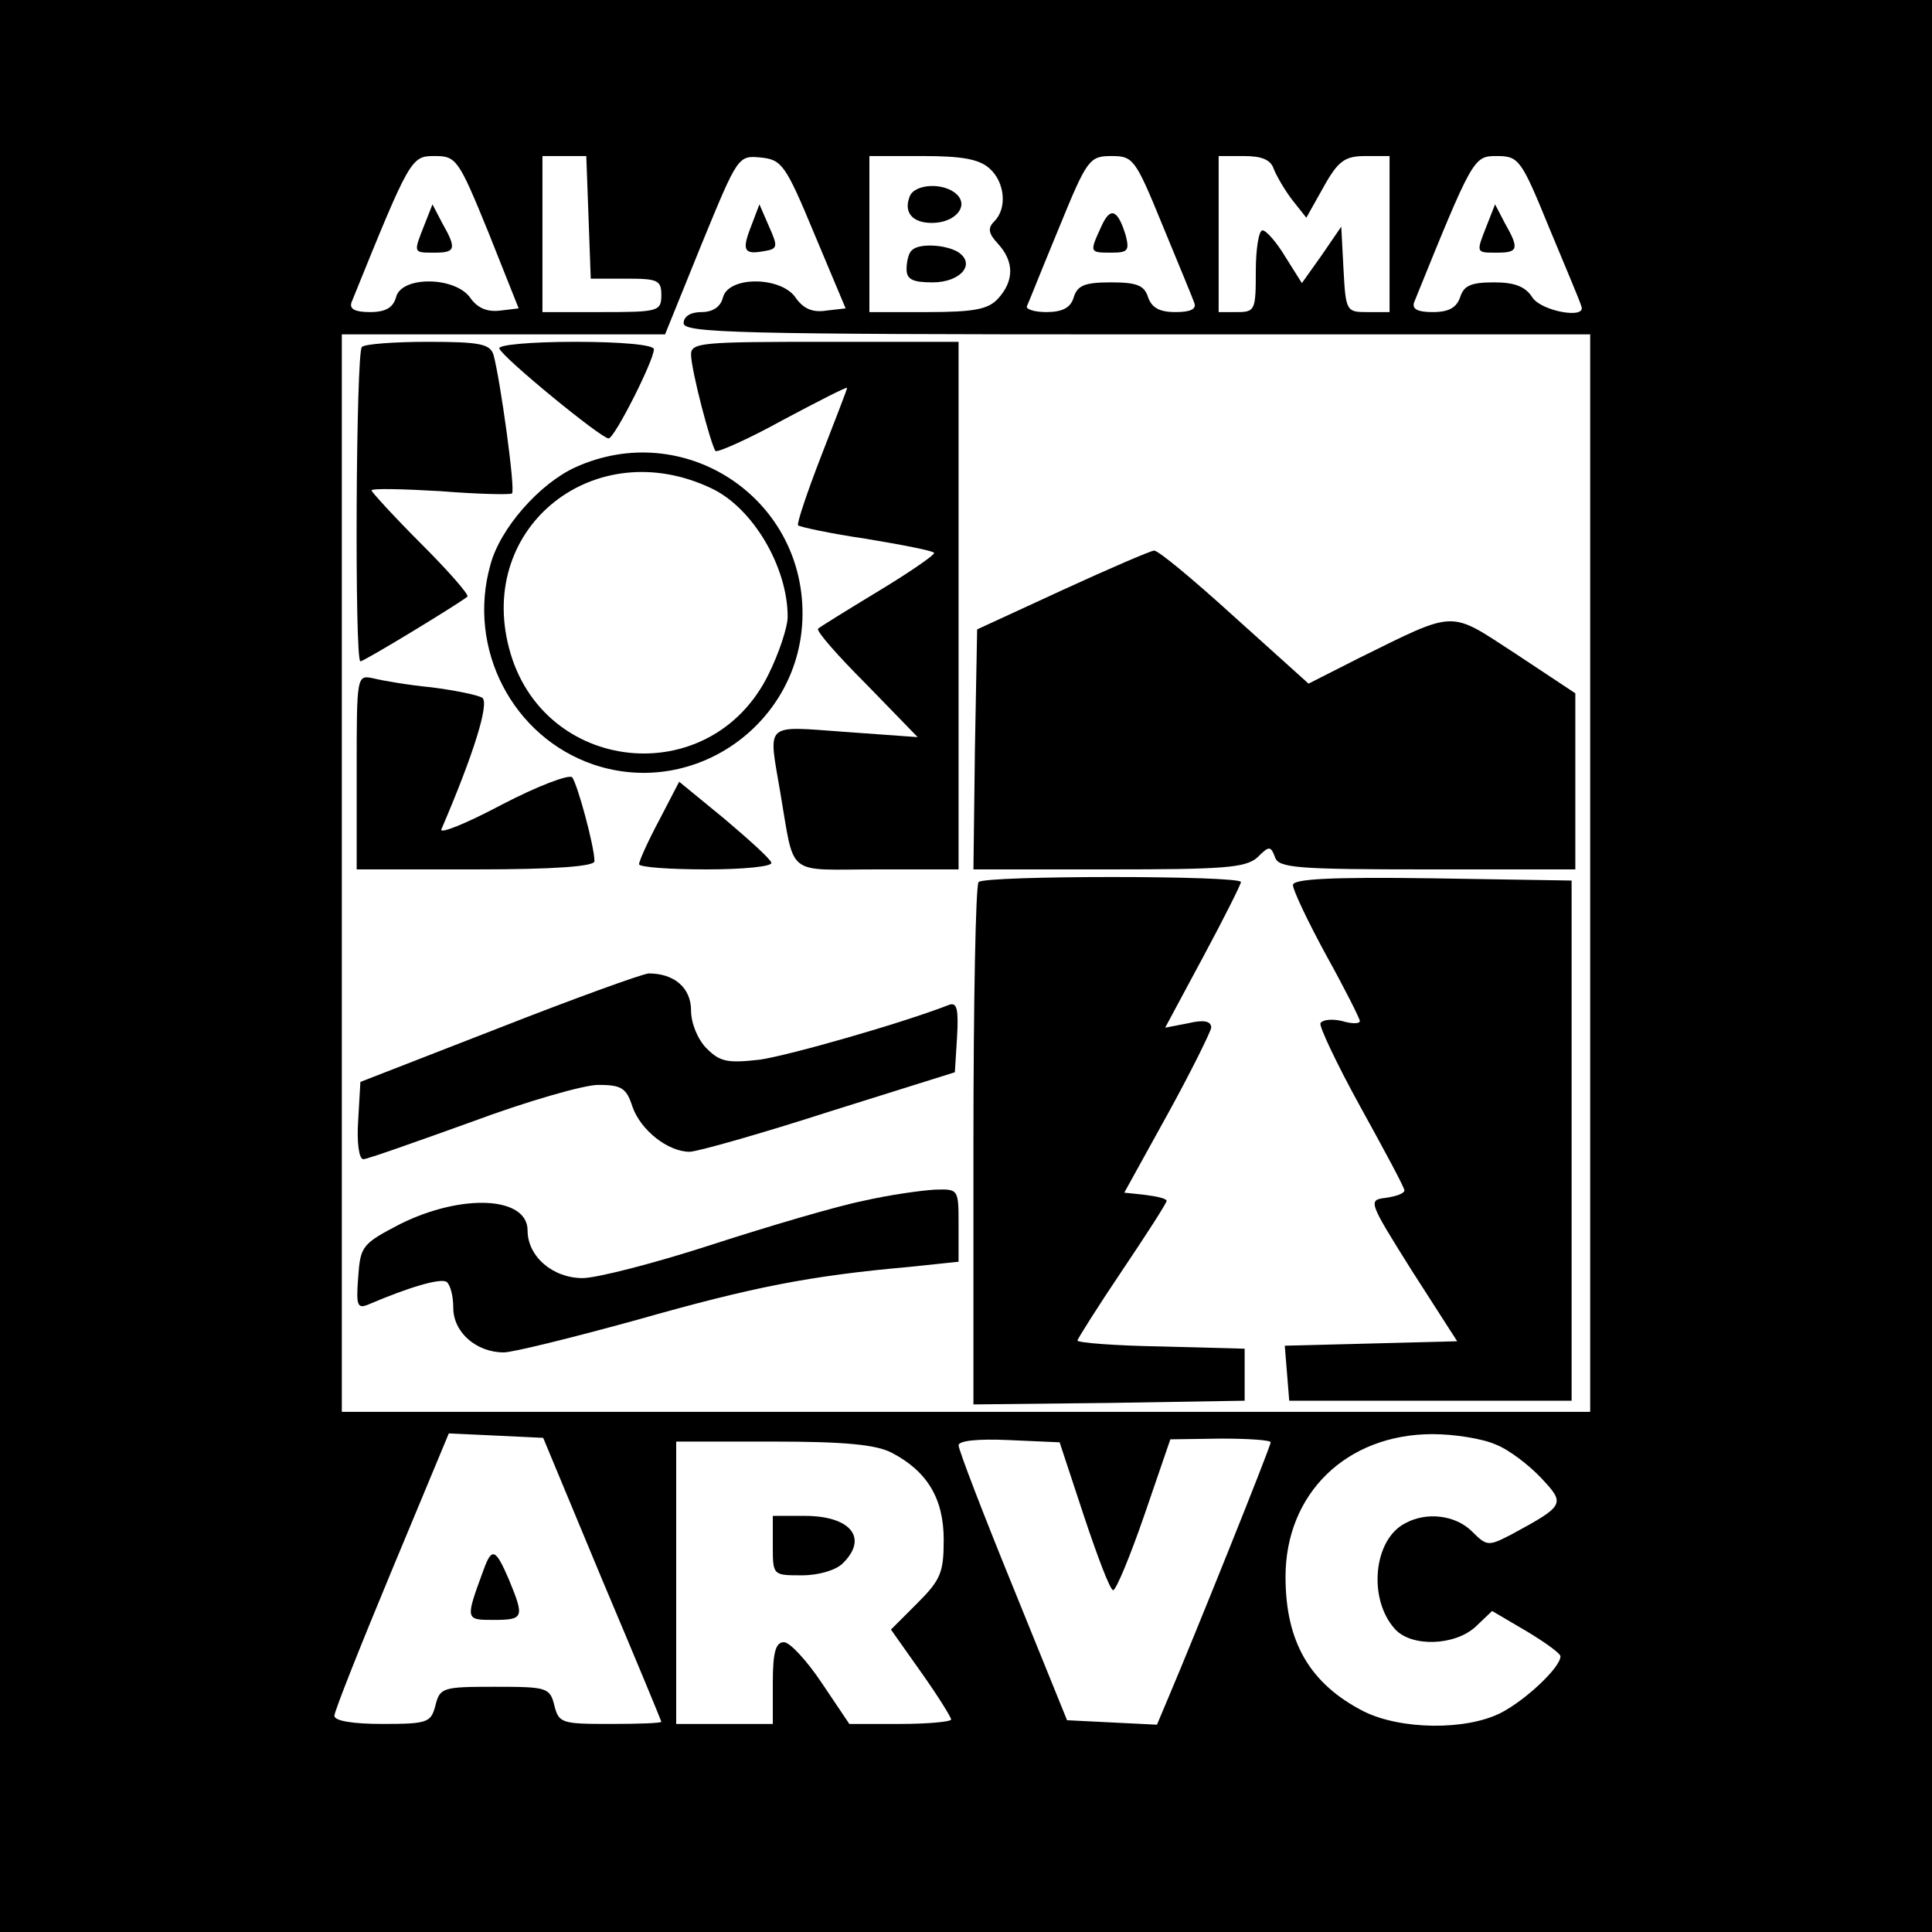
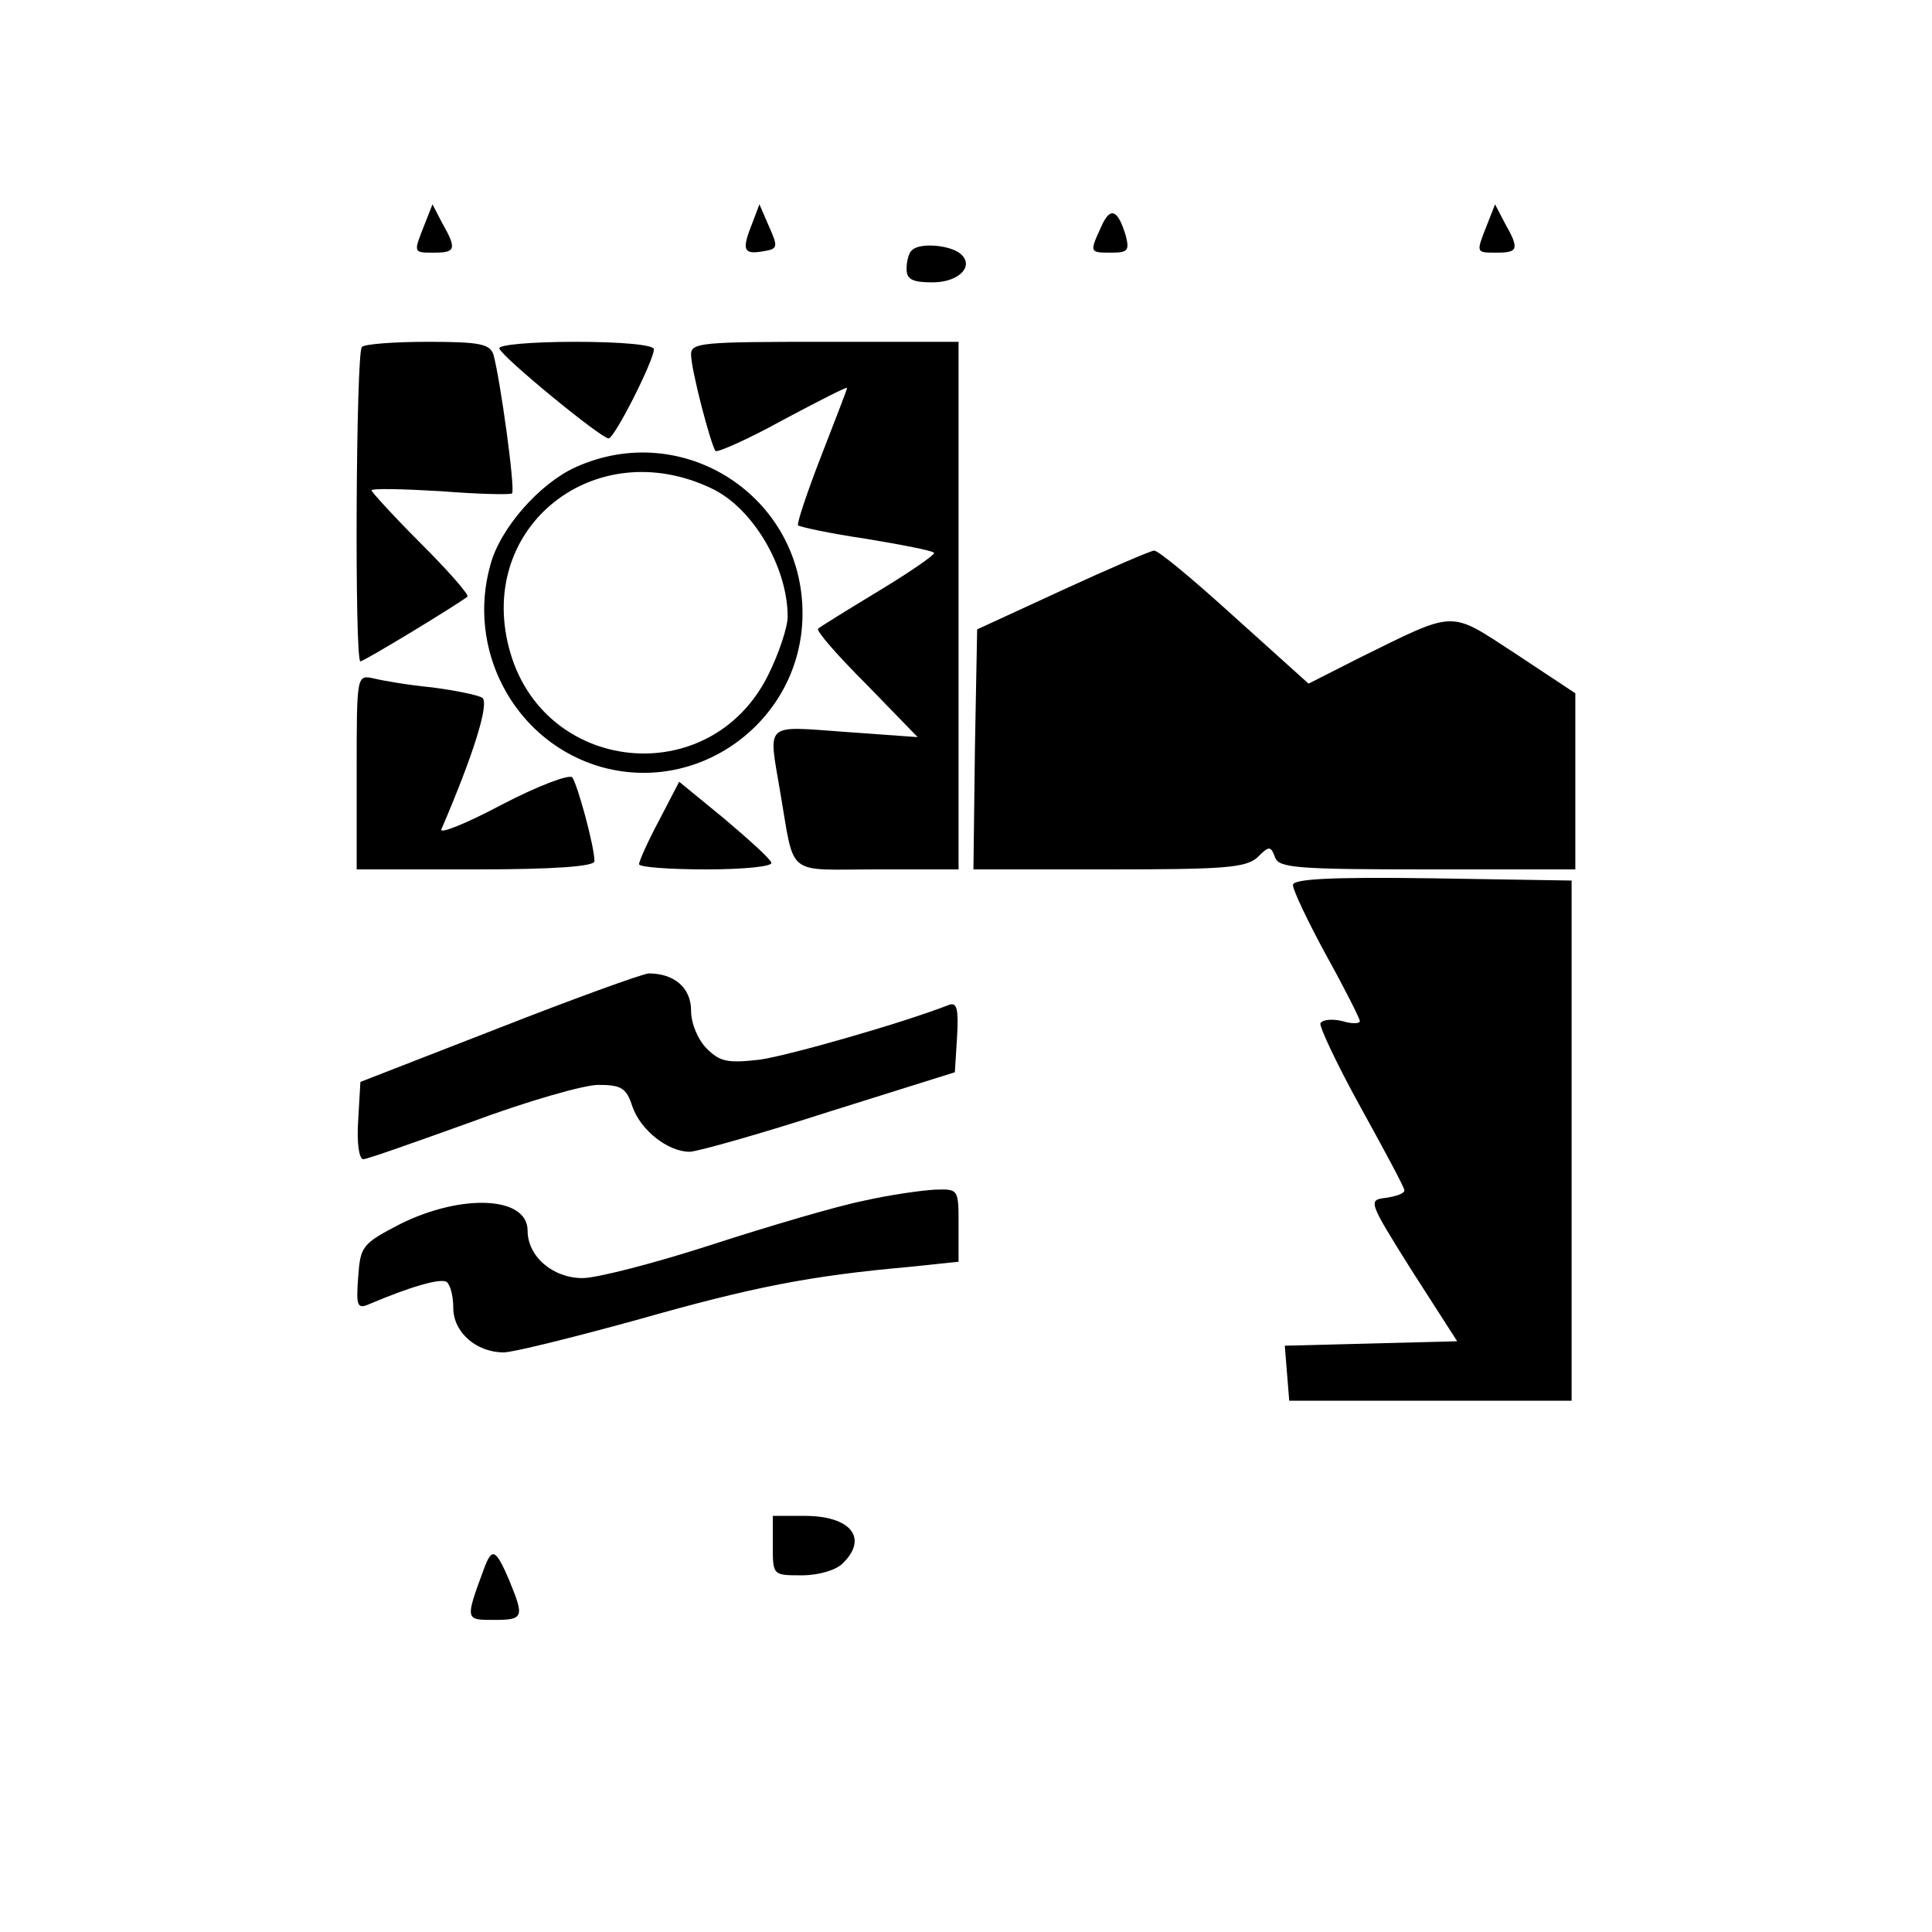
<svg xmlns="http://www.w3.org/2000/svg" version="1.0" width="260pt" height="260pt" viewBox="0 0 260 260" preserveAspectRatio="xMidYMid meet">
  <g transform="translate(0,260) scale(0.1,-0.1)" fill="#000000" stroke="none">
-     <path d="M0 1300 l0 -1300 1300 0 1300 0 0 1300 0 1300 -1300 0 -1300 0 0 -1300z m657 988 l41 -103 -25 -3 c-17 -2 -30 3 -40 17 -20 29 -93 30 -100 1 -4 -14 -14 -20 -35 -20 -20 0 -28 4 -25 13 79 195 80 197 112 197 29 0 32 -4 72 -102z m135 20 l3 -83 48 0 c42 0 47 -2 47 -22 0 -22 -4 -23 -80 -23 l-80 0 0 105 0 105 30 0 29 0 3 -82z m304 -23 l42 -100 -26 -3 c-19 -3 -31 3 -41 17 -19 29 -90 30 -98 1 -3 -13 -14 -20 -29 -20 -15 0 -24 -6 -24 -15 0 -13 74 -15 610 -15 l610 0 0 -725 0 -725 -840 0 -840 0 0 725 0 725 218 0 217 0 49 121 c49 119 49 120 80 117 28 -3 33 -9 72 -103z m236 88 c20 -18 24 -53 6 -71 -9 -9 -8 -16 5 -30 22 -24 22 -50 0 -74 -13 -14 -31 -18 -95 -18 l-78 0 0 105 0 105 72 0 c52 0 76 -4 90 -17z m232 -75 c21 -51 41 -99 43 -105 4 -9 -5 -13 -25 -13 -22 0 -32 6 -37 20 -5 16 -15 20 -50 20 -35 0 -45 -4 -50 -20 -4 -14 -15 -20 -37 -20 -16 0 -28 4 -26 8 2 4 21 52 43 105 38 93 41 97 71 97 29 0 32 -4 68 -92z m150 75 c4 -10 15 -29 25 -42 l19 -24 23 41 c20 36 29 42 57 42 l32 0 0 -105 0 -105 -30 0 c-28 0 -29 1 -32 58 l-3 57 -26 -38 -27 -38 -22 35 c-12 20 -26 36 -31 36 -5 0 -9 -25 -9 -55 0 -52 -1 -55 -25 -55 l-25 0 0 105 0 105 34 0 c24 0 36 -5 40 -17z m371 -80 c22 -53 42 -100 43 -105 8 -18 -54 -7 -66 12 -9 14 -23 20 -51 20 -31 0 -41 -4 -46 -20 -5 -14 -15 -20 -37 -20 -20 0 -28 4 -25 13 79 195 80 197 111 197 30 0 33 -4 71 -97z m-1275 -1818 c44 -104 80 -191 80 -192 0 -2 -31 -3 -69 -3 -65 0 -69 1 -75 25 -6 24 -10 25 -80 25 -70 0 -74 -1 -80 -25 -6 -23 -10 -25 -71 -25 -40 0 -65 4 -65 11 0 6 35 94 77 195 l77 185 64 -3 63 -3 79 -190z m649 84 c18 -54 35 -99 39 -99 4 0 23 46 42 101 l35 102 68 1 c37 0 67 -2 67 -5 0 -6 -103 -262 -137 -342 l-16 -38 -61 3 -60 3 -73 180 c-40 98 -73 184 -73 190 0 6 25 9 68 7 l68 -3 33 -100z m554 97 c18 -7 45 -28 61 -45 33 -35 32 -37 -40 -76 -31 -16 -33 -16 -53 4 -22 22 -61 27 -90 11 -43 -22 -50 -102 -14 -142 22 -25 81 -23 109 3 l22 21 46 -27 c25 -15 46 -30 46 -34 0 -15 -47 -59 -80 -76 -47 -24 -135 -23 -185 2 -72 37 -105 93 -105 181 0 112 82 192 198 192 29 0 67 -6 85 -14z m-813 -11 c48 -25 70 -62 70 -117 0 -44 -4 -54 -35 -85 l-36 -36 41 -58 c22 -31 40 -60 40 -63 0 -3 -31 -6 -69 -6 l-68 0 -37 55 c-20 30 -43 55 -51 55 -11 0 -15 -13 -15 -55 l0 -55 -65 0 -65 0 0 190 0 190 130 0 c96 0 139 -4 160 -15z" />
    <path d="M571 2297 c-15 -38 -15 -37 14 -37 28 0 30 5 10 40 l-13 25 -11 -28z" />
    <path d="M1011 2296 c-13 -33 -10 -39 17 -34 19 3 19 6 7 33 l-13 30 -11 -29z" />
    <path d="M487 2133 c-8 -7 -10 -423 -2 -423 5 0 130 76 144 87 3 2 -25 34 -62 71 -37 37 -67 70 -67 72 0 3 42 2 93 -1 50 -4 94 -5 96 -3 5 4 -16 155 -25 187 -5 14 -18 17 -88 17 -45 0 -86 -3 -89 -7z" />
    <path d="M672 2131 c4 -12 137 -121 147 -121 8 0 61 105 61 120 0 6 -44 10 -106 10 -59 0 -104 -4 -102 -9z" />
    <path d="M930 2123 c0 -21 27 -123 33 -130 3 -2 44 16 91 42 47 25 86 45 86 43 0 -2 -16 -43 -35 -92 -19 -49 -33 -91 -31 -93 2 -2 43 -11 91 -18 48 -8 90 -16 92 -19 2 -2 -31 -25 -74 -51 -43 -26 -80 -49 -82 -51 -3 -3 26 -36 65 -75 l69 -71 -97 7 c-111 8 -104 14 -88 -81 20 -116 6 -104 130 -104 l110 0 0 355 0 355 -180 0 c-165 0 -180 -1 -180 -17z" />
    <path d="M774 1971 c-48 -22 -101 -82 -114 -131 -32 -113 30 -232 139 -269 137 -46 280 57 281 202 1 159 -161 264 -306 198z m183 -28 c56 -26 103 -106 103 -173 0 -14 -12 -50 -26 -78 -78 -158 -305 -134 -349 36 -43 164 116 289 272 215z" />
    <path d="M1430 1806 l-115 -53 -3 -161 -2 -162 181 0 c155 0 185 2 201 16 16 16 18 16 24 0 5 -14 30 -16 205 -16 l199 0 0 119 0 118 -80 53 c-91 59 -78 60 -212 -6 l-67 -34 -100 90 c-55 50 -103 90 -108 89 -4 0 -60 -24 -123 -53z" />
    <path d="M480 1561 l0 -131 160 0 c106 0 160 4 160 11 0 20 -23 104 -30 113 -5 4 -47 -12 -95 -37 -47 -25 -84 -40 -81 -33 43 100 65 170 55 177 -7 4 -37 10 -68 14 -31 3 -66 9 -78 12 -23 5 -23 5 -23 -126z" />
    <path d="M887 1496 c-15 -28 -27 -55 -27 -59 0 -4 41 -7 91 -7 50 0 89 4 87 9 -1 5 -30 31 -63 59 l-61 50 -27 -52z" />
-     <path d="M1317 1413 c-4 -3 -7 -163 -7 -355 l0 -348 183 2 182 3 0 35 0 35 -112 3 c-62 1 -113 5 -113 8 0 2 27 45 60 94 33 49 60 91 60 94 0 3 -13 6 -29 8 l-28 3 58 105 c32 58 58 111 59 117 0 9 -10 11 -31 6 l-31 -6 51 95 c28 52 51 98 51 101 0 9 -345 9 -353 0z" />
    <path d="M1740 1409 c0 -7 20 -49 45 -95 25 -45 45 -85 45 -88 0 -4 -11 -4 -24 0 -13 3 -26 2 -29 -3 -2 -4 22 -55 54 -113 32 -58 59 -108 59 -112 0 -4 -11 -8 -25 -10 -24 -3 -24 -4 35 -98 l61 -95 -116 -3 -116 -3 3 -37 3 -37 190 0 190 0 0 350 0 350 -187 3 c-139 2 -188 -1 -188 -9z" />
    <path d="M670 1216 l-185 -72 -3 -52 c-2 -29 1 -52 7 -52 5 0 70 23 145 50 75 28 152 50 171 50 31 0 38 -4 46 -29 11 -32 48 -61 77 -61 10 0 95 24 188 54 l169 53 3 48 c2 36 0 46 -10 43 -64 -25 -215 -68 -255 -74 -44 -5 -54 -3 -72 15 -12 12 -21 34 -21 51 0 31 -23 50 -57 50 -10 -1 -101 -34 -203 -74z" />
    <path d="M1162 984 c-35 -7 -127 -34 -204 -59 -77 -25 -155 -45 -174 -45 -40 0 -74 29 -74 64 0 46 -88 50 -171 9 -52 -27 -54 -30 -57 -72 -3 -39 -1 -43 15 -36 54 23 95 35 104 30 5 -4 9 -19 9 -35 0 -33 31 -60 68 -60 12 0 93 20 180 44 155 44 231 59 365 71 l67 7 0 49 c0 49 0 49 -32 48 -18 -1 -61 -7 -96 -15z" />
-     <path d="M1224 2335 c-8 -21 4 -35 30 -35 31 0 50 22 34 38 -17 17 -58 15 -64 -3z" />
    <path d="M1227 2263 c-4 -3 -7 -15 -7 -25 0 -14 8 -18 35 -18 38 0 59 25 34 41 -17 10 -53 12 -62 2z" />
    <path d="M1482 2295 c-16 -35 -16 -35 14 -35 22 0 24 3 19 23 -11 36 -21 39 -33 12z" />
    <path d="M2001 2297 c-15 -38 -15 -37 14 -37 28 0 30 5 10 40 l-13 25 -11 -28z" />
    <path d="M651 488 c-25 -68 -25 -68 13 -68 41 0 42 3 21 54 -18 42 -23 44 -34 14z" />
    <path d="M1040 520 c0 -40 0 -40 39 -40 23 0 46 7 55 16 35 34 11 64 -51 64 l-43 0 0 -40z" />
  </g>
</svg>